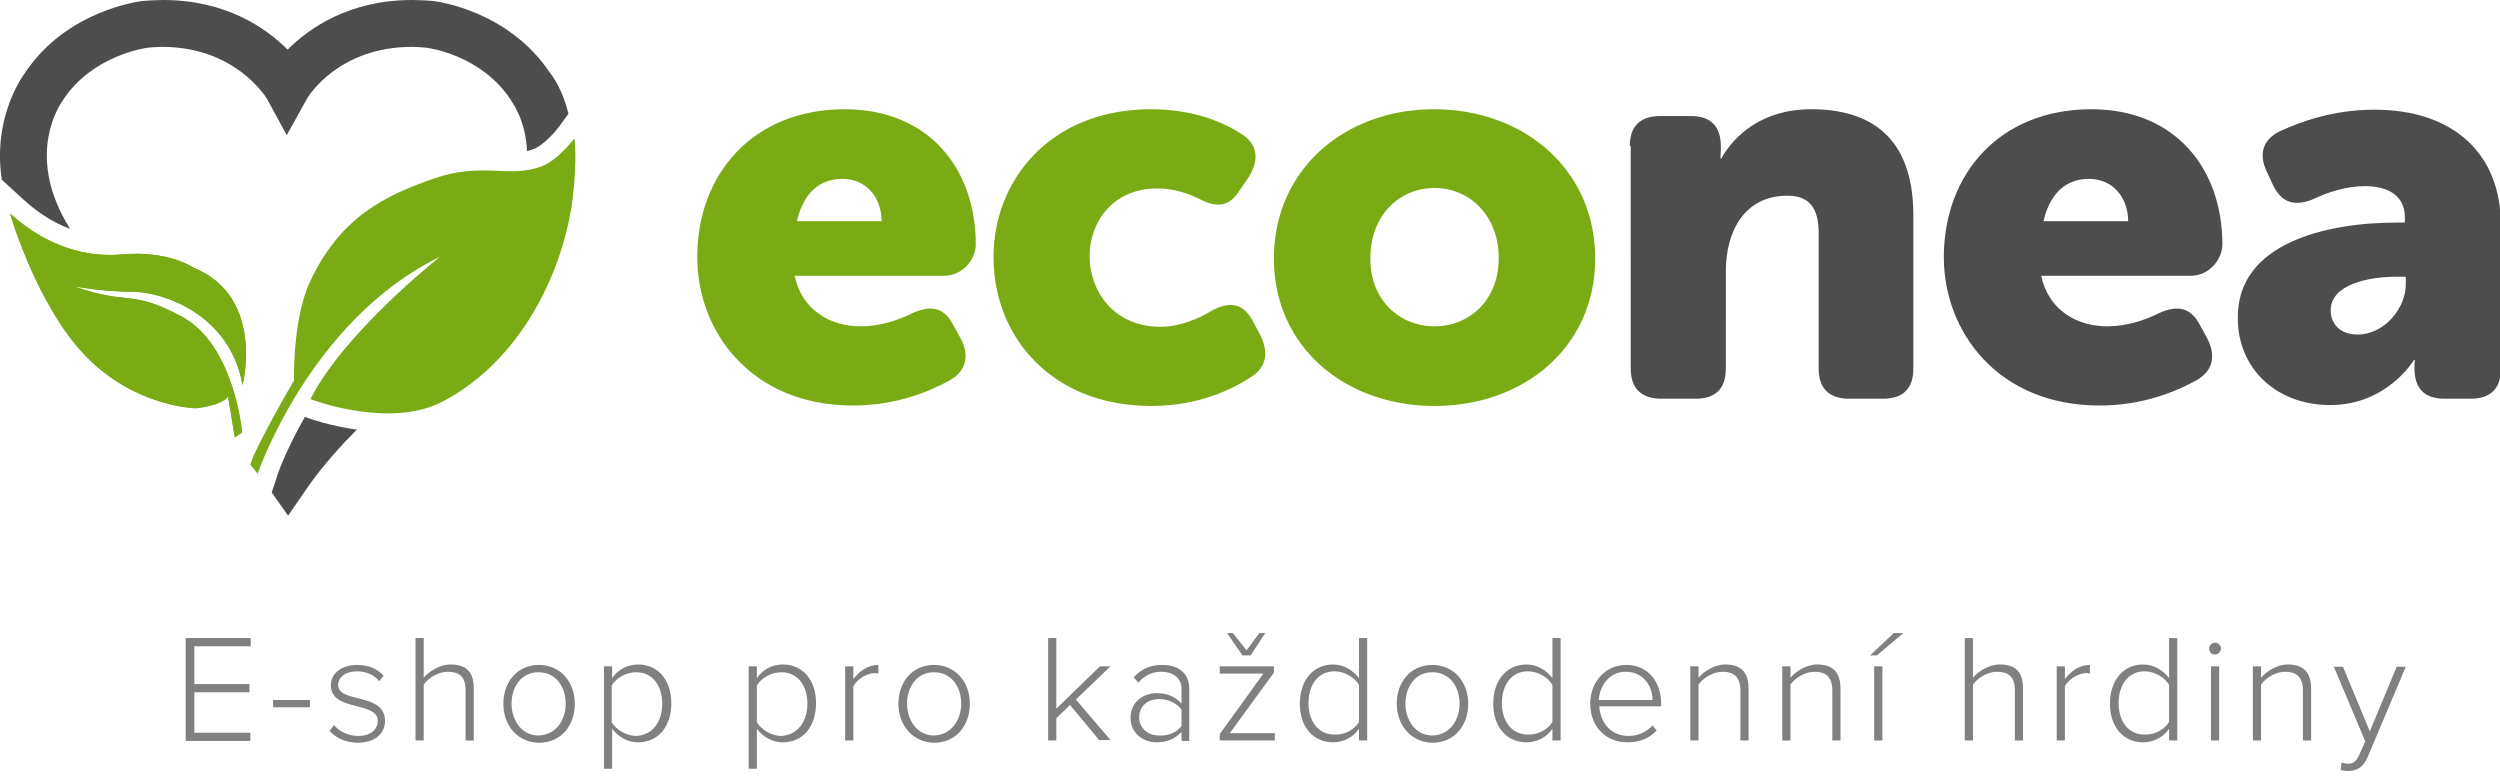
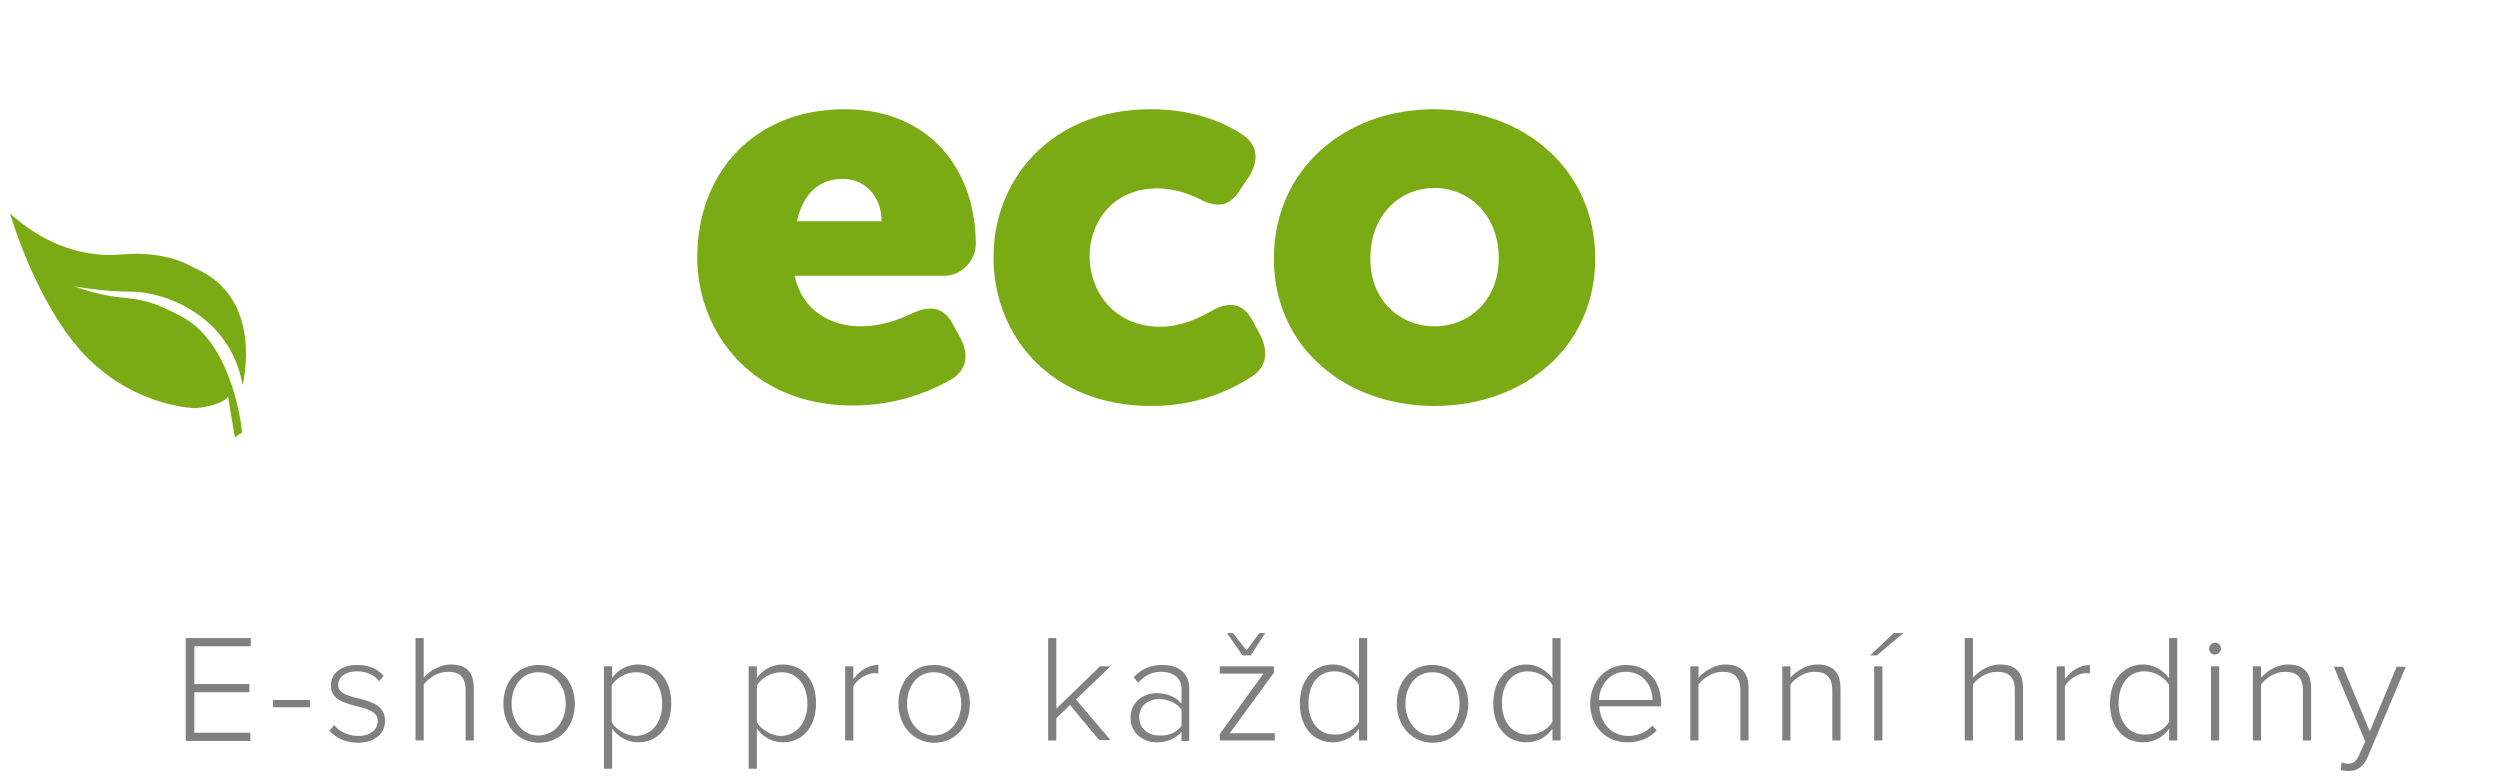
<svg xmlns="http://www.w3.org/2000/svg" id="Layer_1" width="549.3" height="171.4">
  <path d="M40.8 162.7v-22.5h14.3v1.8H42.7v8.3h12.1v1.8H42.7v8.9H55v1.8H40.8zm19.2-7.3v-1.6h8.1v1.6H60zm12.4 5.2l1-1.3c1 1.3 3 2.4 5.3 2.4 2.7 0 4.3-1.4 4.3-3.3 0-4.4-10.3-2-10.3-7.8 0-2.5 2.1-4.5 5.8-4.5 2.8 0 4.7 1.1 5.8 2.4l-1 1.2c-.9-1.3-2.7-2.2-4.9-2.2-2.5 0-4.1 1.3-4.1 3 0 4.1 10.3 1.6 10.3 7.9 0 2.6-2 4.8-6.1 4.8-2.4-.1-4.4-.8-6.1-2.6zm29.9 2.1v-11.1c0-3.1-1.6-4-3.9-4-2.1 0-4.2 1.3-5.3 2.8v12.3h-1.8v-22.5h1.8v8.7c1.2-1.4 3.5-2.9 5.9-2.9 3.3 0 5.1 1.5 5.1 5.2v11.5h-1.8zm8.3-8.1c0-4.8 3.1-8.5 7.8-8.5 4.8 0 7.9 3.8 7.9 8.5 0 4.8-3 8.6-7.9 8.6-4.8-.1-7.8-3.9-7.8-8.6zm13.7 0c0-3.6-2.1-6.9-6-6.9-3.8 0-5.9 3.3-5.9 6.9 0 3.6 2.2 7 5.9 7 3.9-.1 6-3.4 6-7zm10.2 5.5v8.8h-1.8v-22.5h1.8v2.6c1.1-1.7 3.2-3 5.7-3 4.3 0 7.3 3.3 7.3 8.5s-2.9 8.6-7.3 8.6c-2.3 0-4.4-1.2-5.7-3zm11-5.5c0-3.9-2.1-6.9-5.7-6.9-2.3 0-4.4 1.3-5.4 2.9v8.1c.9 1.5 3.1 3 5.4 3 3.7-.2 5.7-3.2 5.7-7.1zm20.8 5.5v8.8h-1.8v-22.5h1.8v2.6c1.1-1.7 3.2-3 5.7-3 4.3 0 7.3 3.3 7.3 8.5s-2.9 8.6-7.3 8.6c-2.3 0-4.4-1.2-5.7-3zm11.1-5.5c0-3.9-2.1-6.9-5.7-6.9-2.3 0-4.4 1.3-5.4 2.9v8.1c.9 1.5 3.1 3 5.4 3 3.6-.2 5.7-3.2 5.7-7.1zm8.3 8.1v-16.3h1.8v2.8c1.4-1.8 3.2-3.1 5.5-3.1v1.9c-.3-.1-.5-.1-.9-.1-1.7 0-3.9 1.5-4.6 2.9v11.9h-1.8zm11.7-8.1c0-4.8 3.1-8.5 7.8-8.5 4.8 0 7.9 3.8 7.9 8.5 0 4.8-3 8.6-7.9 8.6-4.7-.1-7.8-3.9-7.8-8.6zm13.8 0c0-3.6-2.1-6.9-6-6.9-3.8 0-5.9 3.3-5.9 6.9 0 3.6 2.2 7 5.9 7 3.8-.1 6-3.4 6-7zm30.4 8.1l-6.5-7.8-3 2.9v4.9h-1.8v-22.5h1.8v15.5l9.6-9.3h2.3l-7.6 7.3 7.6 8.9h-2.4zm18 0v-1.9c-1.4 1.6-3.3 2.3-5.5 2.3-2.8 0-5.7-1.9-5.7-5.4 0-3.5 2.9-5.4 5.7-5.4 2.3 0 4.1.7 5.5 2.3v-3.3c0-2.4-2-3.7-4.4-3.7-2 0-3.6.7-5.1 2.4l-1-1.2c1.7-1.8 3.6-2.7 6.3-2.7 3.3 0 5.9 1.6 5.9 5.2v11.5h-1.7zm0-3.2v-3.6c-1.1-1.5-3-2.3-4.9-2.3-2.7 0-4.4 1.7-4.4 4s1.8 4 4.4 4c2 .1 3.8-.6 4.9-2.1zm8.4 3.2v-1.4l9.6-13.3H268v-1.6h11.9v1.4l-9.7 13.3h9.9v1.6H268zm5-18.7l-3.4-4.9h1.3l3 3.8 2.8-3.8h1.3l-3.2 4.9H273zm25.6 18.7v-2.6c-1.1 1.7-3.2 3-5.7 3-4.3 0-7.3-3.3-7.3-8.5s3-8.6 7.3-8.6c2.3 0 4.3 1.2 5.7 3v-8.8h1.8v22.5h-1.8zm0-4.1v-8.1c-.9-1.6-3.1-3-5.4-3-3.6 0-5.7 3-5.7 7 0 3.9 2.1 6.9 5.7 6.9 2.4.1 4.5-1.2 5.4-2.8zm8.3-4c0-4.8 3.1-8.5 7.8-8.5 4.8 0 7.9 3.8 7.9 8.5 0 4.8-3 8.6-7.9 8.6-4.7-.1-7.8-3.9-7.8-8.6zm13.8 0c0-3.6-2.1-6.9-6-6.9-3.8 0-5.9 3.3-5.9 6.9 0 3.6 2.2 7 5.9 7 3.9-.1 6-3.4 6-7zm20.4 8.1v-2.6c-1.1 1.7-3.2 3-5.7 3-4.3 0-7.3-3.3-7.3-8.5s3-8.6 7.3-8.6c2.3 0 4.3 1.2 5.7 3v-8.8h1.8v22.5h-1.8zm0-4.1v-8.1c-.9-1.6-3.1-3-5.4-3-3.6 0-5.7 3-5.7 7 0 3.9 2.1 6.9 5.7 6.9 2.3.1 4.5-1.2 5.4-2.8zm8.3-4c0-4.7 3.3-8.5 7.9-8.5 5 0 7.7 3.9 7.7 8.6v.5h-13.6c.2 3.5 2.5 6.5 6.4 6.5 2.1 0 3.9-.8 5.3-2.3l.9 1.1c-1.6 1.7-3.7 2.6-6.4 2.6-4.8 0-8.2-3.5-8.2-8.5zm7.8-7c-3.8 0-5.8 3.4-5.9 6.2h11.8c0-2.8-1.8-6.2-5.9-6.2zm25.2 15.1v-11c0-3.1-1.6-4.1-3.9-4.1-2.1 0-4.2 1.3-5.3 2.8v12.3h-1.8v-16.3h1.8v2.5c1.2-1.4 3.5-2.9 5.9-2.9 3.3 0 5.1 1.6 5.1 5.3v11.4h-1.8zm20.2 0v-11c0-3.1-1.6-4.1-3.9-4.1-2.1 0-4.2 1.3-5.3 2.8v12.3h-1.8v-16.3h1.8v2.5c1.2-1.4 3.5-2.9 5.9-2.9 3.3 0 5.1 1.6 5.1 5.3v11.4h-1.8zm9.8-18.7h-1.5l5.2-4.9h2.1l-5.8 4.9zm-.6 18.7v-16.3h1.8v16.3h-1.8zm30.9 0v-11.1c0-3.1-1.6-4-3.9-4-2.1 0-4.2 1.3-5.3 2.8v12.3h-1.8v-22.5h1.8v8.7c1.2-1.4 3.5-2.9 5.9-2.9 3.3 0 5.1 1.5 5.1 5.2v11.5h-1.8zm9.2 0v-16.3h1.8v2.8c1.4-1.8 3.2-3.1 5.5-3.1v1.9c-.3-.1-.5-.1-.9-.1-1.7 0-3.9 1.5-4.6 2.9v11.9h-1.8zm24.7 0v-2.6c-1.1 1.7-3.2 3-5.7 3-4.3 0-7.3-3.3-7.3-8.5s3-8.6 7.3-8.6c2.3 0 4.3 1.2 5.7 3v-8.8h1.8v22.5h-1.8zm0-4.1v-8.1c-.9-1.6-3.1-3-5.4-3-3.6 0-5.7 3-5.7 7 0 3.9 2.1 6.9 5.7 6.9 2.3.1 4.5-1.2 5.4-2.8zm8.8-16.1c0-.7.6-1.3 1.3-1.3.7 0 1.3.6 1.3 1.3s-.6 1.3-1.3 1.3c-.7.1-1.3-.5-1.3-1.3zm.4 20.2v-16.3h1.8v16.3h-1.8zm20.2 0v-11c0-3.1-1.6-4.1-3.9-4.1-2.1 0-4.2 1.3-5.3 2.8v12.3H495v-16.3h1.8v2.5c1.2-1.4 3.5-2.9 5.9-2.9 3.3 0 5.1 1.6 5.1 5.3v11.4H506zm8.5 4.8c.4.2 1 .3 1.4.3 1.1 0 1.8-.4 2.5-2l1.3-2.9-6.9-16.4h2l5.9 14.2 5.9-14.2h2l-8.4 19.9c-.9 2.1-2.3 3-4.2 3-.5 0-1.3-.1-1.7-.2l.2-1.7z" fill="gray" />
-   <path fill="#4D4D4D" d="M67 91.6c-4.2 7.3-6.1 12.8-6.1 13l-1.2 3.6 3.6 5.1 4.2-6.1c3.3-4.8 7.7-9.6 10.9-12.8C72.6 93.6 68 92 67 91.6zm-20 1.7zm73.9-77.2C111.7 2.2 95.8.3 95.1.2H95C93.5.1 92.1 0 90.6 0 76.8 0 68 6.1 63.2 10.9 58.4 6.1 49.6 0 35.8 0c-1.4 0-2.9.1-4.3.2h-.1c-.7.1-16.7 2-25.9 15.8C4.4 17.5-1.6 26.4.4 39.5l4.7 4.3c2.5 2.3 6 4.9 10.3 6.5-.4-.6-.6-1-.6-1.1l-.1-.1-.2-.3c-8.7-15.3-1.3-25.8-.8-26.6l.1-.1.1-.2c6.3-9.6 17.8-11.3 18.4-11.4 1.1-.1 2.2-.2 3.3-.2 15.8 0 22.5 10.6 23 11.3l4.4 8.1 4.5-8.1c.4-.7 7.1-11.3 23-11.3 1.1 0 2.2.1 3.3.2.7.1 12 1.7 18.4 11.4l.1.2.1.2c.1.1 3.1 4.1 3.4 10.9.5-.1 1.1-.3 1.6-.5 1.7-.7 4.1-3.1 5.3-4.7l2.2-3c-1.2-5-3.3-8.1-4-8.9z" />
-   <path fill="#7BAB14" d="M125.5 45.9c.6-3.5 1.3-11.8.7-15.5 0 0-3.5 4.7-7.1 6.1-7.1 2.8-13-1-23.7 2.7-10.6 3.7-20.9 8.4-27.6 23.4 0 0-3.3 6.8-3.2 21 0 0-8.6 14.7-9.6 18.5l1.6 2s11.5-33.8 40.1-47.7c0 0-21 16.5-28.5 31.3 0 0 17.4 6.7 29.1.5 15.2-7.9 25.2-24.9 28.2-42.3zM53.2 95S51.5 75.8 40 69.6s-11.2-2.3-23.8-6.7c0 0 6.3 1.2 12.9 1.2 6.5 0 21.4 4.8 24.2 20.5 0 0 5-19.4-10.8-25.8 0 0-5.5-3.8-15.6-2.9-10 .9-18.4-3.3-24.7-9 0 0 5.8 20.2 16.7 31.4S43 89.7 43 89.7s5.7-.5 7.1-2.6l1.5 9" />
  <path fill="#7BAB14" d="M53.2 95S51.5 75.8 40 69.6s-11.2-2.3-23.8-6.7c0 0 6.3 1.2 12.9 1.2 6.5 0 21.4 4.8 24.2 20.5 0 0 5-19.4-10.8-25.8 0 0-5.5-3.8-15.6-2.9-10 .9-18.4-3.3-24.7-9 0 0 5.8 20.2 16.7 31.4S43 89.7 43 89.7s5.7-.5 7.1-2.6l1.5 9m134-72.1c18.5 0 28.8 13.1 28.8 29.7 0 3.3-2.9 6.9-7 6.9h-32.8c1.6 7.6 7.9 11.1 14.5 11.1 4.2 0 8.2-1.3 11.4-2.9 4-1.8 6.9-1.3 8.9 2.5l1.7 3.1c1.9 3.7 1.3 7-2.3 9.1-4.5 2.5-11.8 5.6-21.4 5.6-22.2 0-34.2-16.1-34.2-32.6 0-18.3 12.3-32.5 32.4-32.5zm8.1 24.6c0-5.1-3.3-9.3-8.6-9.3-6 0-8.9 4.4-10 9.3h18.6zM252.9 24c9.4 0 16.1 2.9 20.1 5.6 3.4 2.2 3.6 5.6 1.5 9.1l-2.1 3.1c-2.3 3.7-5.1 3.9-8.9 1.9-2.4-1.2-5.6-2.3-9.2-2.3-9.9 0-14.9 7.5-14.9 14.9s5.1 15.5 15.6 15.5c4.1 0 8.2-1.7 11.2-3.5 4-2.2 7-1.7 9.1 2.3l1.6 3c1.8 3.6 1.5 6.9-1.8 9.1-4.4 2.9-11.8 6.5-22.1 6.5-22.2 0-34.7-15.5-34.7-32.6-.1-16.8 12.3-32.6 34.6-32.6zm62.2 0c19.7 0 35.4 13.2 35.4 32.8 0 19.5-15.7 32.4-35.3 32.4-19.6 0-35.3-12.9-35.3-32.4 0-19.7 15.7-32.8 35.2-32.8zm.1 47.7c7.6 0 14.1-5.7 14.1-15 0-9.4-6.5-15.4-14.1-15.4s-14.1 5.9-14.1 15.4c-.1 9.3 6.5 15 14.1 15z" />
-   <path fill="#4D4D4D" d="M358.1 32.1c0-4.4 2.3-6.6 6.7-6.6h6.8c4.3 0 6.5 2.3 6.5 6.6v1.1c0 .6-.1 1.6-.1 1.6h.2C381 29.9 387 24 398 24c12.6 0 22.4 5.8 22.4 23.3V81c0 4.4-2.3 6.6-6.6 6.6h-7.6c-4.3 0-6.6-2.3-6.6-6.6V51.2c0-5.8-2.3-8.2-6.9-8.2-9.3 0-13.5 7.7-13.5 16.6V81c0 4.4-2.3 6.6-6.6 6.6H365c-4.4 0-6.7-2.3-6.7-6.6V32.1h-.2zM459.5 24c18.5 0 28.8 13.1 28.8 29.7 0 3.3-2.9 6.9-7 6.9h-32.8c1.6 7.6 7.9 11.1 14.5 11.1 4.2 0 8.2-1.3 11.4-2.9 4-1.8 6.9-1.3 8.9 2.5l1.7 3.1c1.9 3.7 1.3 7-2.3 9.1-4.5 2.5-11.8 5.6-21.4 5.6-22.2 0-34.2-16.1-34.2-32.6 0-18.3 12.3-32.5 32.4-32.5zm8.1 24.6c0-5.1-3.3-9.3-8.6-9.3-6 0-8.9 4.4-10 9.3h18.6zm59 .3h1.8v-1.1c0-5.2-4.2-6.9-8.8-6.9-4 0-8.1 1.3-11.2 2.8-4 1.7-7 1-8.9-2.9l-1.4-3c-1.8-3.7-1.1-7 2.7-8.9 4.7-2.2 12-4.8 20.9-4.8 17.2 0 27.8 9.5 27.8 25.4V81c0 4.4-2.3 6.6-6.6 6.6h-5.8c-4.4 0-6.6-2.2-6.6-6.8v-.5c0-.7.1-1.2.1-1.2h-.2S524.5 89 512 89c-12 0-20.3-8.2-20.3-19-.3-16.6 19.5-21.1 34.9-21.1zM518 73.5c6 0 10.6-5.9 10.6-11v-1.7h-1.9c-6.4 0-14.6 1.7-14.6 7.4 0 2.9 2 5.3 5.9 5.3z" />
</svg>